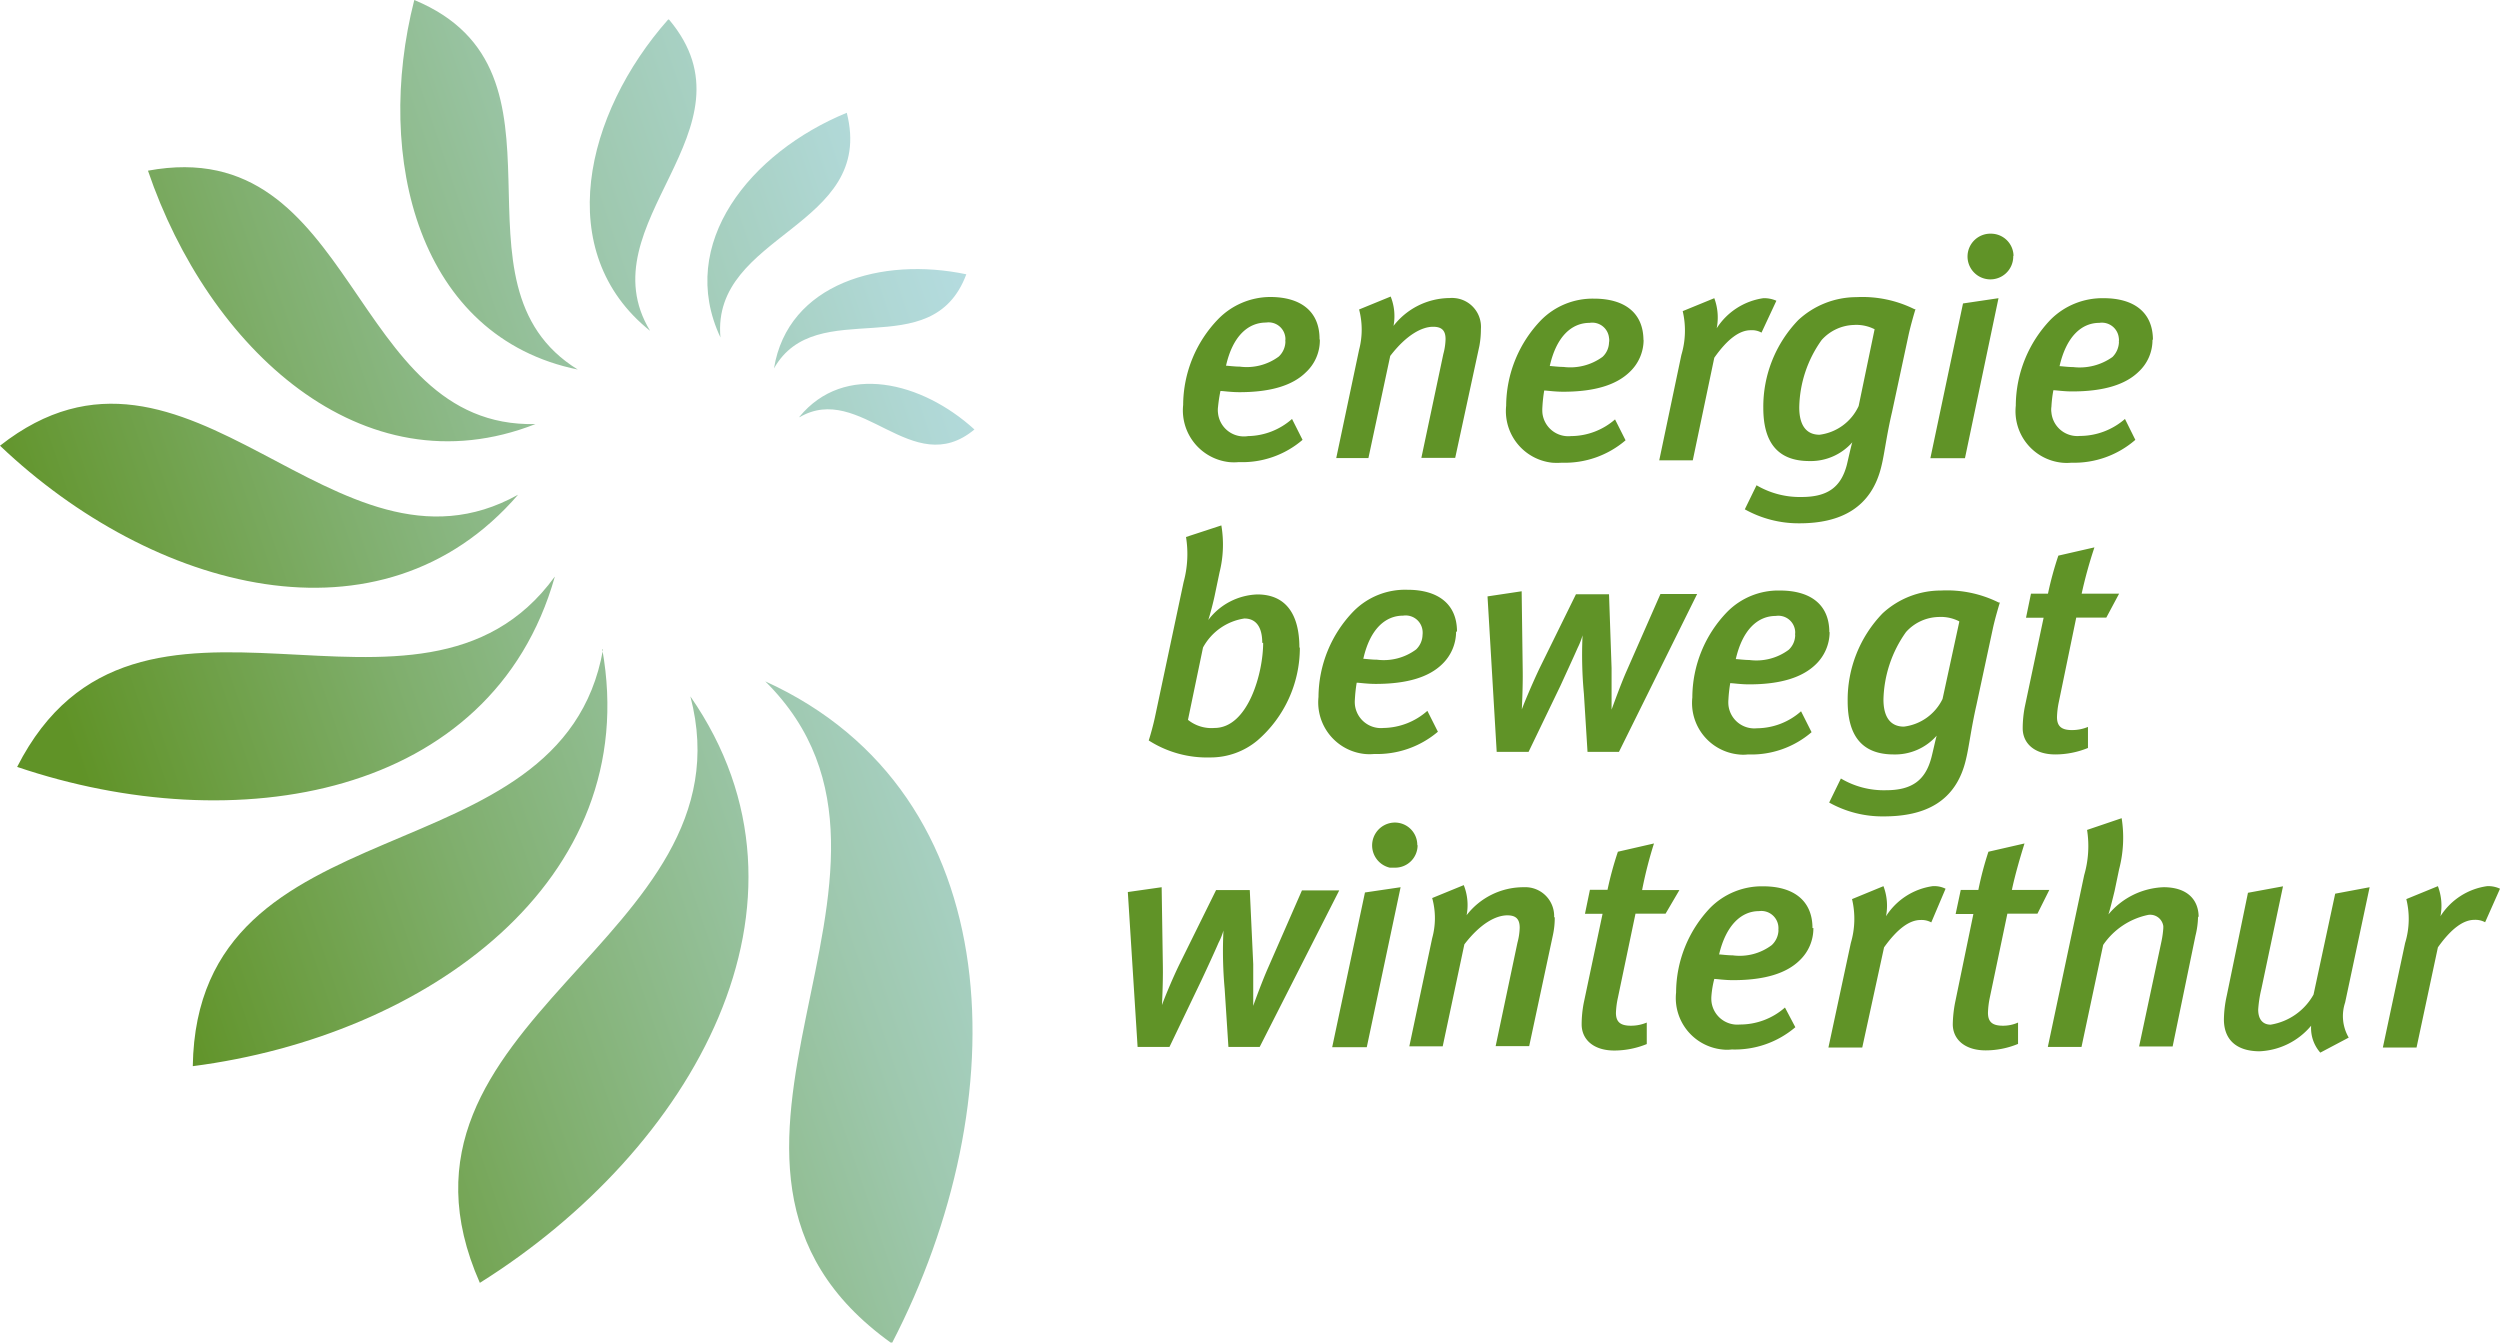
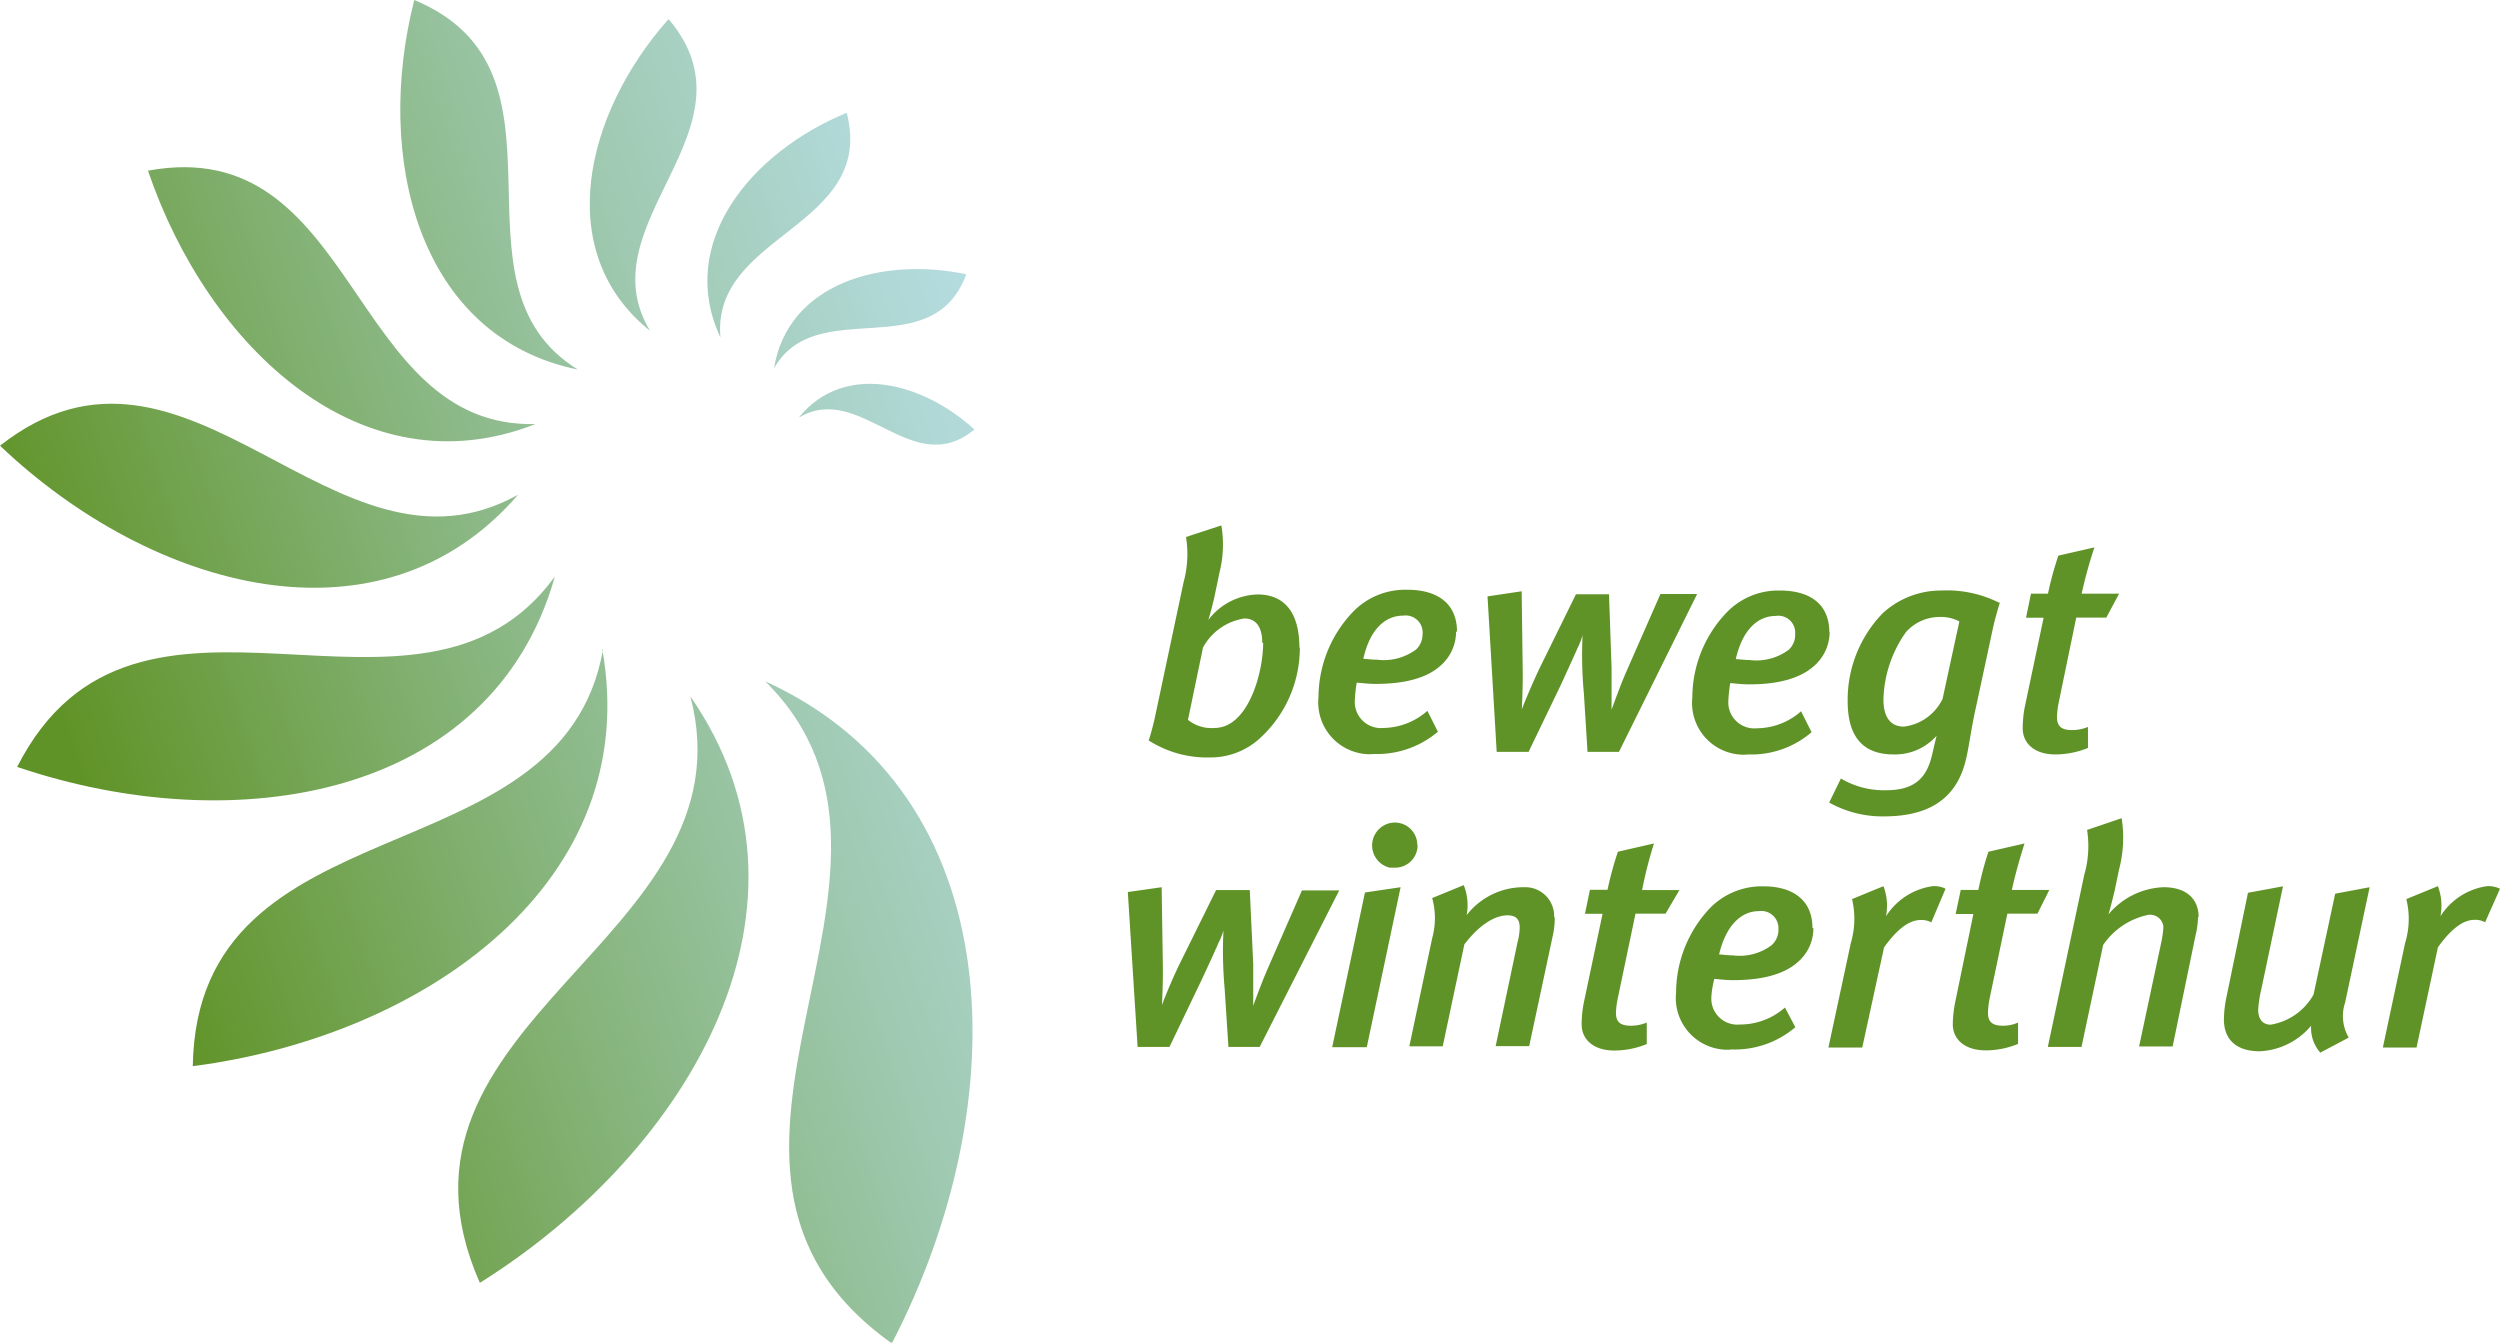
<svg xmlns="http://www.w3.org/2000/svg" width="166.25" height="89.28" viewBox="0 0 166.25 89.28">
  <defs>
    <linearGradient id="a" x1="-58.92" y1="322.64" x2="-57.99" y2="323.07" gradientTransform="matrix(64.8, 0, 0, -89.28, 3828, 28870.12)" gradientUnits="userSpaceOnUse">
      <stop offset="0" stop-color="#609327" />
      <stop offset="0.32" stop-color="#80af6e" />
      <stop offset="0.64" stop-color="#9ec8ae" />
      <stop offset="0.88" stop-color="#b0d8d6" />
      <stop offset="1" stop-color="#b7dee5" />
    </linearGradient>
  </defs>
  <title>logo</title>
-   <path d="M140.91,22.74a1.47,1.47,0,0,1-.43,1,3.75,3.75,0,0,1-2.62.67c-.35,0-.78-.06-.9-.06.46-2,1.48-2.88,2.65-2.88a1.13,1.13,0,0,1,1.29,1,.88.88,0,0,1,0,.28m2.27-.14c0-1.85-1.27-2.78-3.28-2.78a4.87,4.87,0,0,0-3.52,1.42,8.32,8.32,0,0,0-2.32,5.73,3.44,3.44,0,0,0,3.08,3.79,3.22,3.22,0,0,0,.62,0A6.2,6.2,0,0,0,142,29.25l-.69-1.39a4.57,4.57,0,0,1-3,1.13,1.73,1.73,0,0,1-1.89-1.55,1.34,1.34,0,0,1,0-.4,8.1,8.1,0,0,1,.13-1.09c.18,0,.67.08,1.25.08,2.14,0,3.56-.47,4.42-1.31a2.87,2.87,0,0,0,.92-2.15m-10.24-2.74-2.36.35-2.17,10.29h2.3Zm1-2.79a1.5,1.5,0,0,0-1.48-1.5,1.52,1.52,0,1,0,1.46,1.57V17m-9.22,4.9L123.6,27A3.32,3.32,0,0,1,121,28.91c-.86,0-1.35-.6-1.35-1.82a7.93,7.93,0,0,1,1.49-4.48,3,3,0,0,1,2.14-1,2.66,2.66,0,0,1,1.39.29m2.64-1.34a7.77,7.77,0,0,0-3.85-.8,5.7,5.7,0,0,0-3.88,1.53,8.3,8.3,0,0,0-2.32,5.84c0,2.34,1,3.53,3.06,3.53a3.68,3.68,0,0,0,2.86-1.25c-.07.18-.31,1.29-.37,1.52-.39,1.47-1.28,2.12-3,2.12a5.67,5.67,0,0,1-3-.78l-.78,1.6a7.33,7.33,0,0,0,3.64.93c2.69,0,4.81-1,5.46-3.87.19-.78.33-2,.69-3.53l1.09-5.08c.14-.66.41-1.57.47-1.76M118.13,20a2,2,0,0,0-.87-.17,4.44,4.44,0,0,0-3.1,2,3.68,3.68,0,0,0-.16-2l-2.1.86a5.67,5.67,0,0,1-.09,2.92l-1.47,7h2.23L114,23.79c.9-1.28,1.7-1.83,2.42-1.83a1.29,1.29,0,0,1,.72.16ZM107,22.73a1.35,1.35,0,0,1-.43,1,3.63,3.63,0,0,1-2.61.67c-.35,0-.78-.06-.9-.06.45-2,1.48-2.87,2.65-2.87a1.12,1.12,0,0,1,1.29,1,.81.81,0,0,1,0,.31m2.29-.14c0-1.85-1.27-2.78-3.29-2.78a4.82,4.82,0,0,0-3.51,1.42,8.26,8.26,0,0,0-2.33,5.7,3.45,3.45,0,0,0,3.06,3.79,4.58,4.58,0,0,0,.64,0,6.21,6.21,0,0,0,4.24-1.49l-.7-1.39A4.48,4.48,0,0,1,104.47,29a1.73,1.73,0,0,1-1.9-1.54,2.67,2.67,0,0,1,0-.4,9.82,9.82,0,0,1,.12-1.09c.19,0,.69.08,1.26.08,2.14,0,3.55-.47,4.42-1.31a2.94,2.94,0,0,0,.93-2.16m-10.82-.7a1.92,1.92,0,0,0-1.77-2.06,1.61,1.61,0,0,0-.31,0,4.77,4.77,0,0,0-3.73,1.85,3.52,3.52,0,0,0-.19-1.95l-2.1.86a5.29,5.29,0,0,1,0,2.68l-1.52,7.2H91l1.45-6.79c1.09-1.42,2.12-1.94,2.85-1.94.56,0,.83.23.83.82a4.17,4.17,0,0,1-.15,1l-1.46,6.9h2.25L98.38,23a6.09,6.09,0,0,0,.1-1.13m-13,.84a1.4,1.4,0,0,1-.44,1,3.58,3.58,0,0,1-2.6.67c-.35,0-.78-.06-.91-.06.45-2,1.49-2.87,2.66-2.87a1.12,1.12,0,0,1,1.28.95.88.88,0,0,1,0,.28m2.28-.14c0-1.85-1.27-2.79-3.28-2.79A4.87,4.87,0,0,0,81,21.23a8.27,8.27,0,0,0-2.32,5.7,3.46,3.46,0,0,0,3.06,3.8,3.42,3.42,0,0,0,.64,0,6.15,6.15,0,0,0,4.24-1.48l-.7-1.39A4.52,4.52,0,0,1,83,29,1.73,1.73,0,0,1,81,27.49a1.62,1.62,0,0,1,0-.44A9.82,9.82,0,0,1,81.16,26c.19,0,.68.08,1.26.08,2.14,0,3.56-.47,4.42-1.32a2.9,2.9,0,0,0,.93-2.15" fill="#609327" />
  <path d="M166.25,59.1a1.82,1.82,0,0,0-.86-.17,4.39,4.39,0,0,0-3.1,2,3.69,3.69,0,0,0-.17-2l-2.1.86a5.47,5.47,0,0,1-.08,2.92l-1.48,6.95h2.24L162.12,63c.91-1.28,1.71-1.83,2.43-1.83a1.35,1.35,0,0,1,.71.16ZM157.58,59l-2.29.43-1.44,6.71a4,4,0,0,1-2.85,2c-.52,0-.83-.35-.83-1a8,8,0,0,1,.21-1.37l1.44-6.83-2.33.43-1.41,6.84a7.67,7.67,0,0,0-.19,1.58c0,1.39.88,2.12,2.38,2.12a4.73,4.73,0,0,0,3.42-1.7A2.47,2.47,0,0,0,154.3,70l1.89-1a2.84,2.84,0,0,1-.24-2.33Zm-11.37,2c0-1.21-.8-2-2.33-2a5,5,0,0,0-3.67,1.81c.12-.37.32-1.19.41-1.56l.3-1.44a8.3,8.3,0,0,0,.17-3.4l-2.3.78a6.91,6.91,0,0,1-.19,3l-2.42,11.43h2.24l1.44-6.78a4.79,4.79,0,0,1,3-2,.88.88,0,0,1,1,.75s0,.09,0,.13a6.28,6.28,0,0,1-.12.87l-1.49,7h2.23L146,62.22a5.55,5.55,0,0,0,.17-1.28m-9.89-1.76h-2.49c.21-1,.56-2.2.84-3.09l-2.4.55a22.06,22.06,0,0,0-.67,2.54h-1.17l-.34,1.6h1.18l-1.22,5.91a8.34,8.34,0,0,0-.15,1.42c0,1,.79,1.74,2.19,1.74a5.65,5.65,0,0,0,2.15-.43V68a2.42,2.42,0,0,1-1,.21c-.66,0-1-.21-1-.86a5.58,5.58,0,0,1,.12-1l1.17-5.59h2Zm-6.9-.08a1.7,1.7,0,0,0-.86-.17,4.41,4.41,0,0,0-3.1,2,3.68,3.68,0,0,0-.17-2l-2.09.86a5.67,5.67,0,0,1-.08,2.92l-1.49,6.95h2.25L125.29,63c.91-1.27,1.71-1.82,2.43-1.82a1.33,1.33,0,0,1,.71.16Zm-11.11,2.75a1.41,1.41,0,0,1-.45,1,3.54,3.54,0,0,1-2.6.68c-.35,0-.78-.06-.9-.06.46-1.95,1.48-2.88,2.65-2.88a1.14,1.14,0,0,1,1.29,1,1.34,1.34,0,0,1,0,.28m2.27-.15c0-1.84-1.27-2.78-3.28-2.78a4.84,4.84,0,0,0-3.52,1.43A8.21,8.21,0,0,0,111.46,66a3.44,3.44,0,0,0,3.07,3.79,2.66,2.66,0,0,0,.63,0,6.22,6.22,0,0,0,4.23-1.48L118.7,67a4.52,4.52,0,0,1-3,1.13,1.73,1.73,0,0,1-1.89-1.55,2.16,2.16,0,0,1,0-.36A6.44,6.44,0,0,1,114,65.1c.18,0,.67.08,1.25.08,2.14,0,3.56-.47,4.42-1.31a2.93,2.93,0,0,0,.92-2.16m-8.91-2.52h-2.48a27.6,27.6,0,0,1,.79-3.1l-2.4.55a22.55,22.55,0,0,0-.69,2.53h-1.17l-.33,1.6h1.17l-1.25,5.92a7.62,7.62,0,0,0-.14,1.43c0,1,.78,1.74,2.17,1.74a5.7,5.7,0,0,0,2.16-.43V68a2.7,2.7,0,0,1-1.05.21c-.66,0-1-.21-1-.86a5.59,5.59,0,0,1,.13-1l1.17-5.59h2ZM103.35,61a1.92,1.92,0,0,0-1.82-2h-.27a4.78,4.78,0,0,0-3.73,1.86,3.59,3.59,0,0,0-.19-2l-2.1.86a5,5,0,0,1,0,2.67l-1.52,7.19h2.22l1.44-6.78c1.09-1.42,2.12-1.93,2.86-1.93.55,0,.82.23.82.82a4.24,4.24,0,0,1-.15,1l-1.45,6.88h2.23l1.59-7.44a5.35,5.35,0,0,0,.11-1.13M93.14,59l-2.37.35L88.59,69.64h2.3Zm1.11-2.8a1.49,1.49,0,0,0-1.47-1.5,1.52,1.52,0,0,0-.36,3h.36a1.49,1.49,0,0,0,1.49-1.49v0m-5.21,3H86.58l-2.24,5.12c-.39.88-.89,2.24-1,2.56h0V64.12l-.23-4.93H80.87l-2.43,4.92c-.56,1.15-1.09,2.49-1.17,2.73h0s.08-1.51.06-2.62L77.25,59,75,59.32l.65,10.3h2.12l2.11-4.4c.33-.7.93-2,1.15-2.52a4.4,4.4,0,0,0,.33-.82h0a27.93,27.93,0,0,0,.08,3.88l.25,3.86h2.08Z" fill="#609327" />
  <path d="M56.31,7.5c-6.4,2.63-11.34,8.69-8.4,14.94C47.29,15.53,58.26,15.14,56.31,7.5Zm-4.84,17c2.82-5,10.5-.11,12.79-6.26-5.62-1.18-11.87.59-12.79,6.26Zm1.69,3.25c4.07-2.39,7.5,4.25,11.64.81C61.31,25.38,56.14,24.09,53.16,27.72ZM45.91,46.31c4.26,16.2-21.71,21.53-14,39,14.13-8.85,23.53-25.27,14-39Zm13.41,43c8.3-16,8-36.53-8.43-44,12.85,12.73-8.4,32,8.38,44ZM40.1,43.2c-2.74,15.5-27,9.8-27.28,27.7,15.5-2,30-12.29,27.23-27.73Zm-3.21-4.85C27.88,50.75,9.07,35.41,1.14,51c14.49,4.91,31.57,2.11,35.75-12.63ZM34.45,32.9C22.23,39.7,12.53,19.79,0,29.64c10.12,9.62,25.35,13.82,34.46,3.25Zm1.15-4.7C23.16,28.49,23.78,8.78,9.84,11.35c4,11.76,14.22,21.39,25.77,16.85Zm2.83-3.62C29.17,18.88,39,4.75,27.55,0c-2.68,10.5.27,22.43,10.9,24.58Zm6-23.28C38.9,7.55,36.7,16.78,43.23,22,38.9,14.84,50.65,8.62,44.49,1.3Z" fill="url(#a)" />
  <path d="M140.92,39.48h-2.49a29.87,29.87,0,0,1,.85-3.08l-2.4.55a22.55,22.55,0,0,0-.69,2.53h-1.13l-.33,1.6h1.17L134.65,47a7.62,7.62,0,0,0-.14,1.43c0,1,.78,1.74,2.17,1.74a5.79,5.79,0,0,0,2.17-.43v-1.4a2.75,2.75,0,0,1-1.06.21c-.65,0-1-.21-1-.86a5.58,5.58,0,0,1,.12-1l1.16-5.62h2Zm-10.63,1.88-1.11,5.12a3.3,3.3,0,0,1-2.57,1.84c-.86,0-1.36-.59-1.36-1.8a8.05,8.05,0,0,1,1.5-4.49,3,3,0,0,1,2.15-1,2.68,2.68,0,0,1,1.39.29m2.63-1.25a7.73,7.73,0,0,0-3.84-.8,5.71,5.71,0,0,0-3.89,1.52,8.27,8.27,0,0,0-2.32,5.84c0,2.35,1,3.54,3.06,3.54a3.68,3.68,0,0,0,2.86-1.25c-.06.18-.3,1.29-.37,1.52-.4,1.45-1.28,2.11-3,2.11a5.58,5.58,0,0,1-3-.78l-.78,1.6a7.25,7.25,0,0,0,3.64.92c2.69,0,4.82-.94,5.47-3.85.19-.78.33-2,.68-3.54l1.09-5.08c.14-.66.41-1.56.47-1.75m-13.61,2.14a1.35,1.35,0,0,1-.43,1,3.6,3.6,0,0,1-2.62.68c-.34,0-.77-.06-.9-.06.46-2,1.49-2.87,2.66-2.87a1.12,1.12,0,0,1,1.28.95.89.89,0,0,1,0,.28m2.28-.15c0-1.85-1.27-2.77-3.28-2.77a4.77,4.77,0,0,0-3.51,1.42,8.21,8.21,0,0,0-2.32,5.69,3.44,3.44,0,0,0,3.07,3.79,2.66,2.66,0,0,0,.63,0,6.14,6.14,0,0,0,4.23-1.48l-.7-1.39a4.47,4.47,0,0,1-2.93,1.13,1.73,1.73,0,0,1-1.9-1.55,2.16,2.16,0,0,1,0-.36,9.82,9.82,0,0,1,.12-1.09c.19,0,.68.08,1.26.08,2.14,0,3.55-.48,4.42-1.32a3,3,0,0,0,.93-2.16m-8.81-2.53h-2.44l-2.25,5.12c-.39.88-.88,2.25-1,2.57h0s0-1.41,0-2.76L107,39.52h-2.2l-2.42,4.92c-.55,1.16-1.1,2.5-1.18,2.74h0s.08-1.52.06-2.63l-.07-5.23-2.27.34L99.53,50h2.12l2.12-4.4c.32-.7.92-2,1.15-2.53a4.81,4.81,0,0,0,.32-.82h0a28,28,0,0,0,.09,3.89l.24,3.86h2.09ZM94.6,42.19a1.39,1.39,0,0,1-.43,1,3.61,3.61,0,0,1-2.6.68c-.35,0-.78-.06-.91-.06.45-2,1.48-2.87,2.65-2.87a1.13,1.13,0,0,1,1.29,1,1.31,1.31,0,0,1,0,.28M96.89,42c0-1.85-1.28-2.78-3.29-2.78A4.82,4.82,0,0,0,90,40.66a8.25,8.25,0,0,0-2.32,5.69,3.45,3.45,0,0,0,3.08,3.79,3.2,3.2,0,0,0,.62,0,6.25,6.25,0,0,0,4.24-1.48l-.7-1.39A4.5,4.5,0,0,1,92,48.41a1.74,1.74,0,0,1-1.9-1.56,2,2,0,0,1,0-.35,10,10,0,0,1,.12-1.1c.19,0,.68.08,1.26.08,2.14,0,3.56-.47,4.42-1.31A3,3,0,0,0,96.83,42M84,42.75c0,2-1,5.66-3.24,5.66A2.49,2.49,0,0,1,79,47.87l1-4.81a3.77,3.77,0,0,1,2.75-1.93c.8,0,1.19.6,1.19,1.62m2.47.32c0-2.21-.89-3.54-2.8-3.54a4.27,4.27,0,0,0-3.26,1.7c.12-.35.35-1.24.43-1.64l.32-1.53a7.63,7.63,0,0,0,.12-3.12l-2.35.77a7.12,7.12,0,0,1-.16,3l-1.91,9c-.1.47-.29,1.17-.41,1.53a7.19,7.19,0,0,0,4.09,1.13,4.86,4.86,0,0,0,3.14-1.13,8.15,8.15,0,0,0,2.82-6.18" fill="#609327" />
</svg>